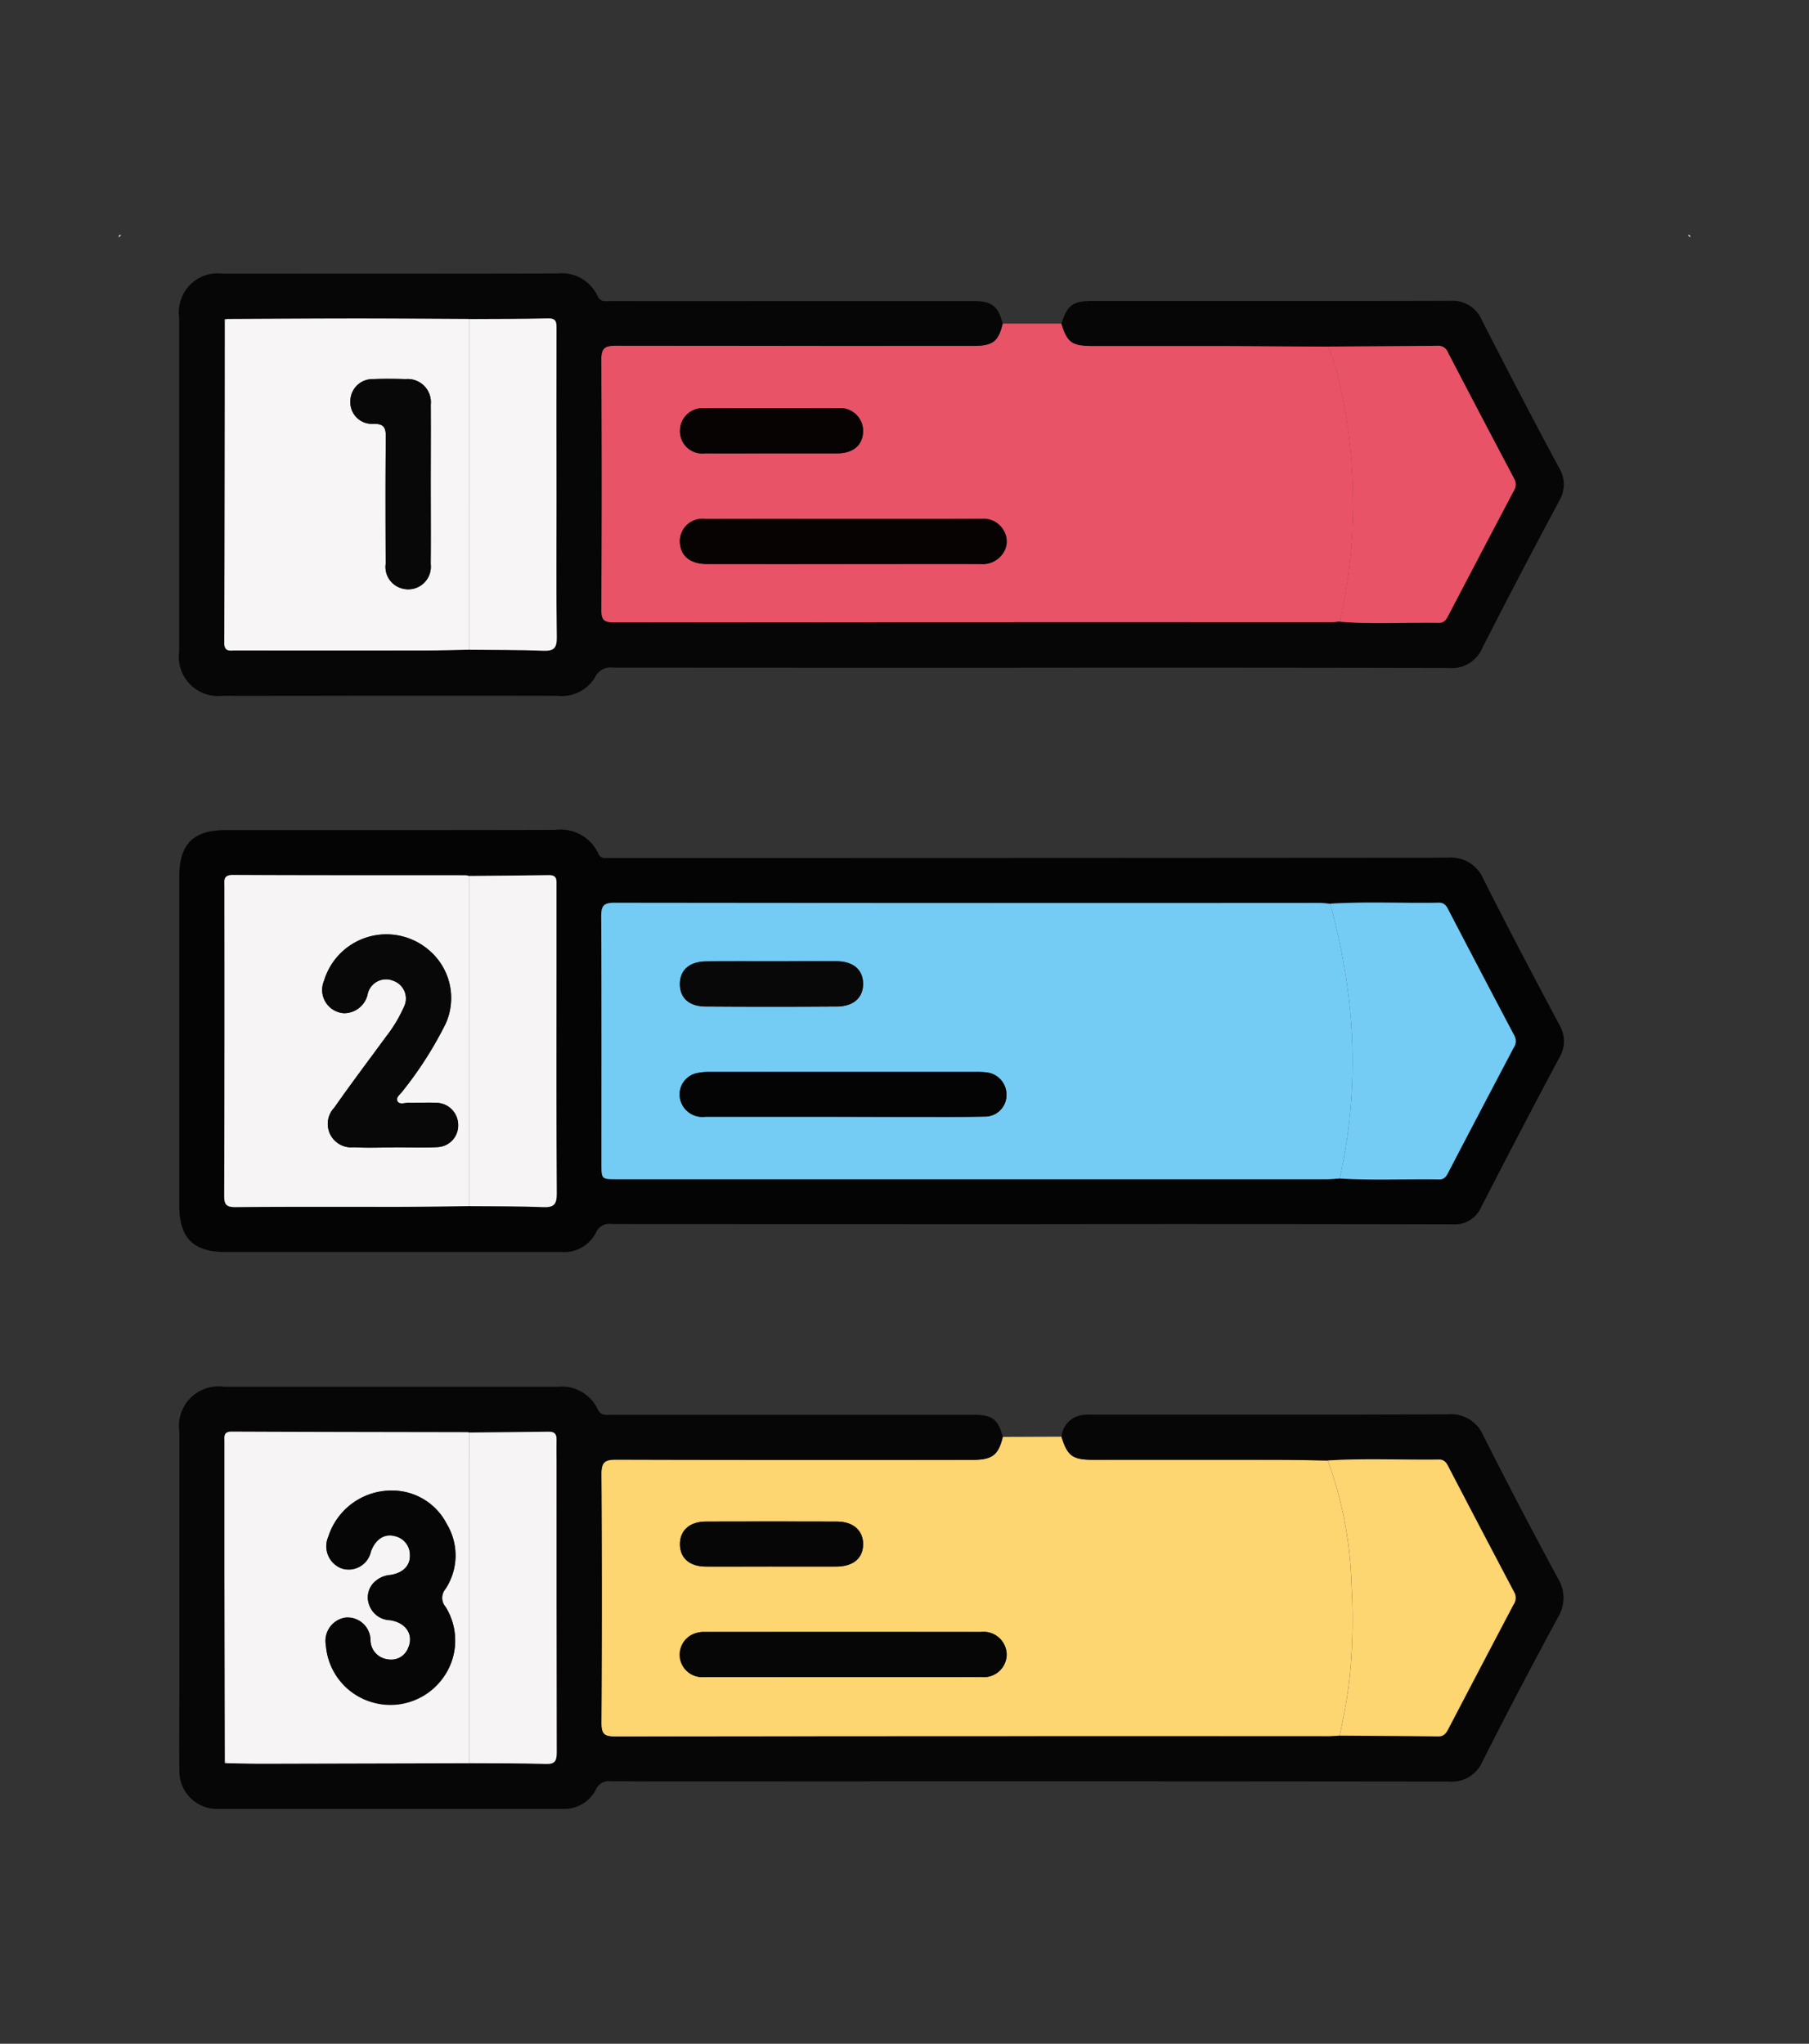
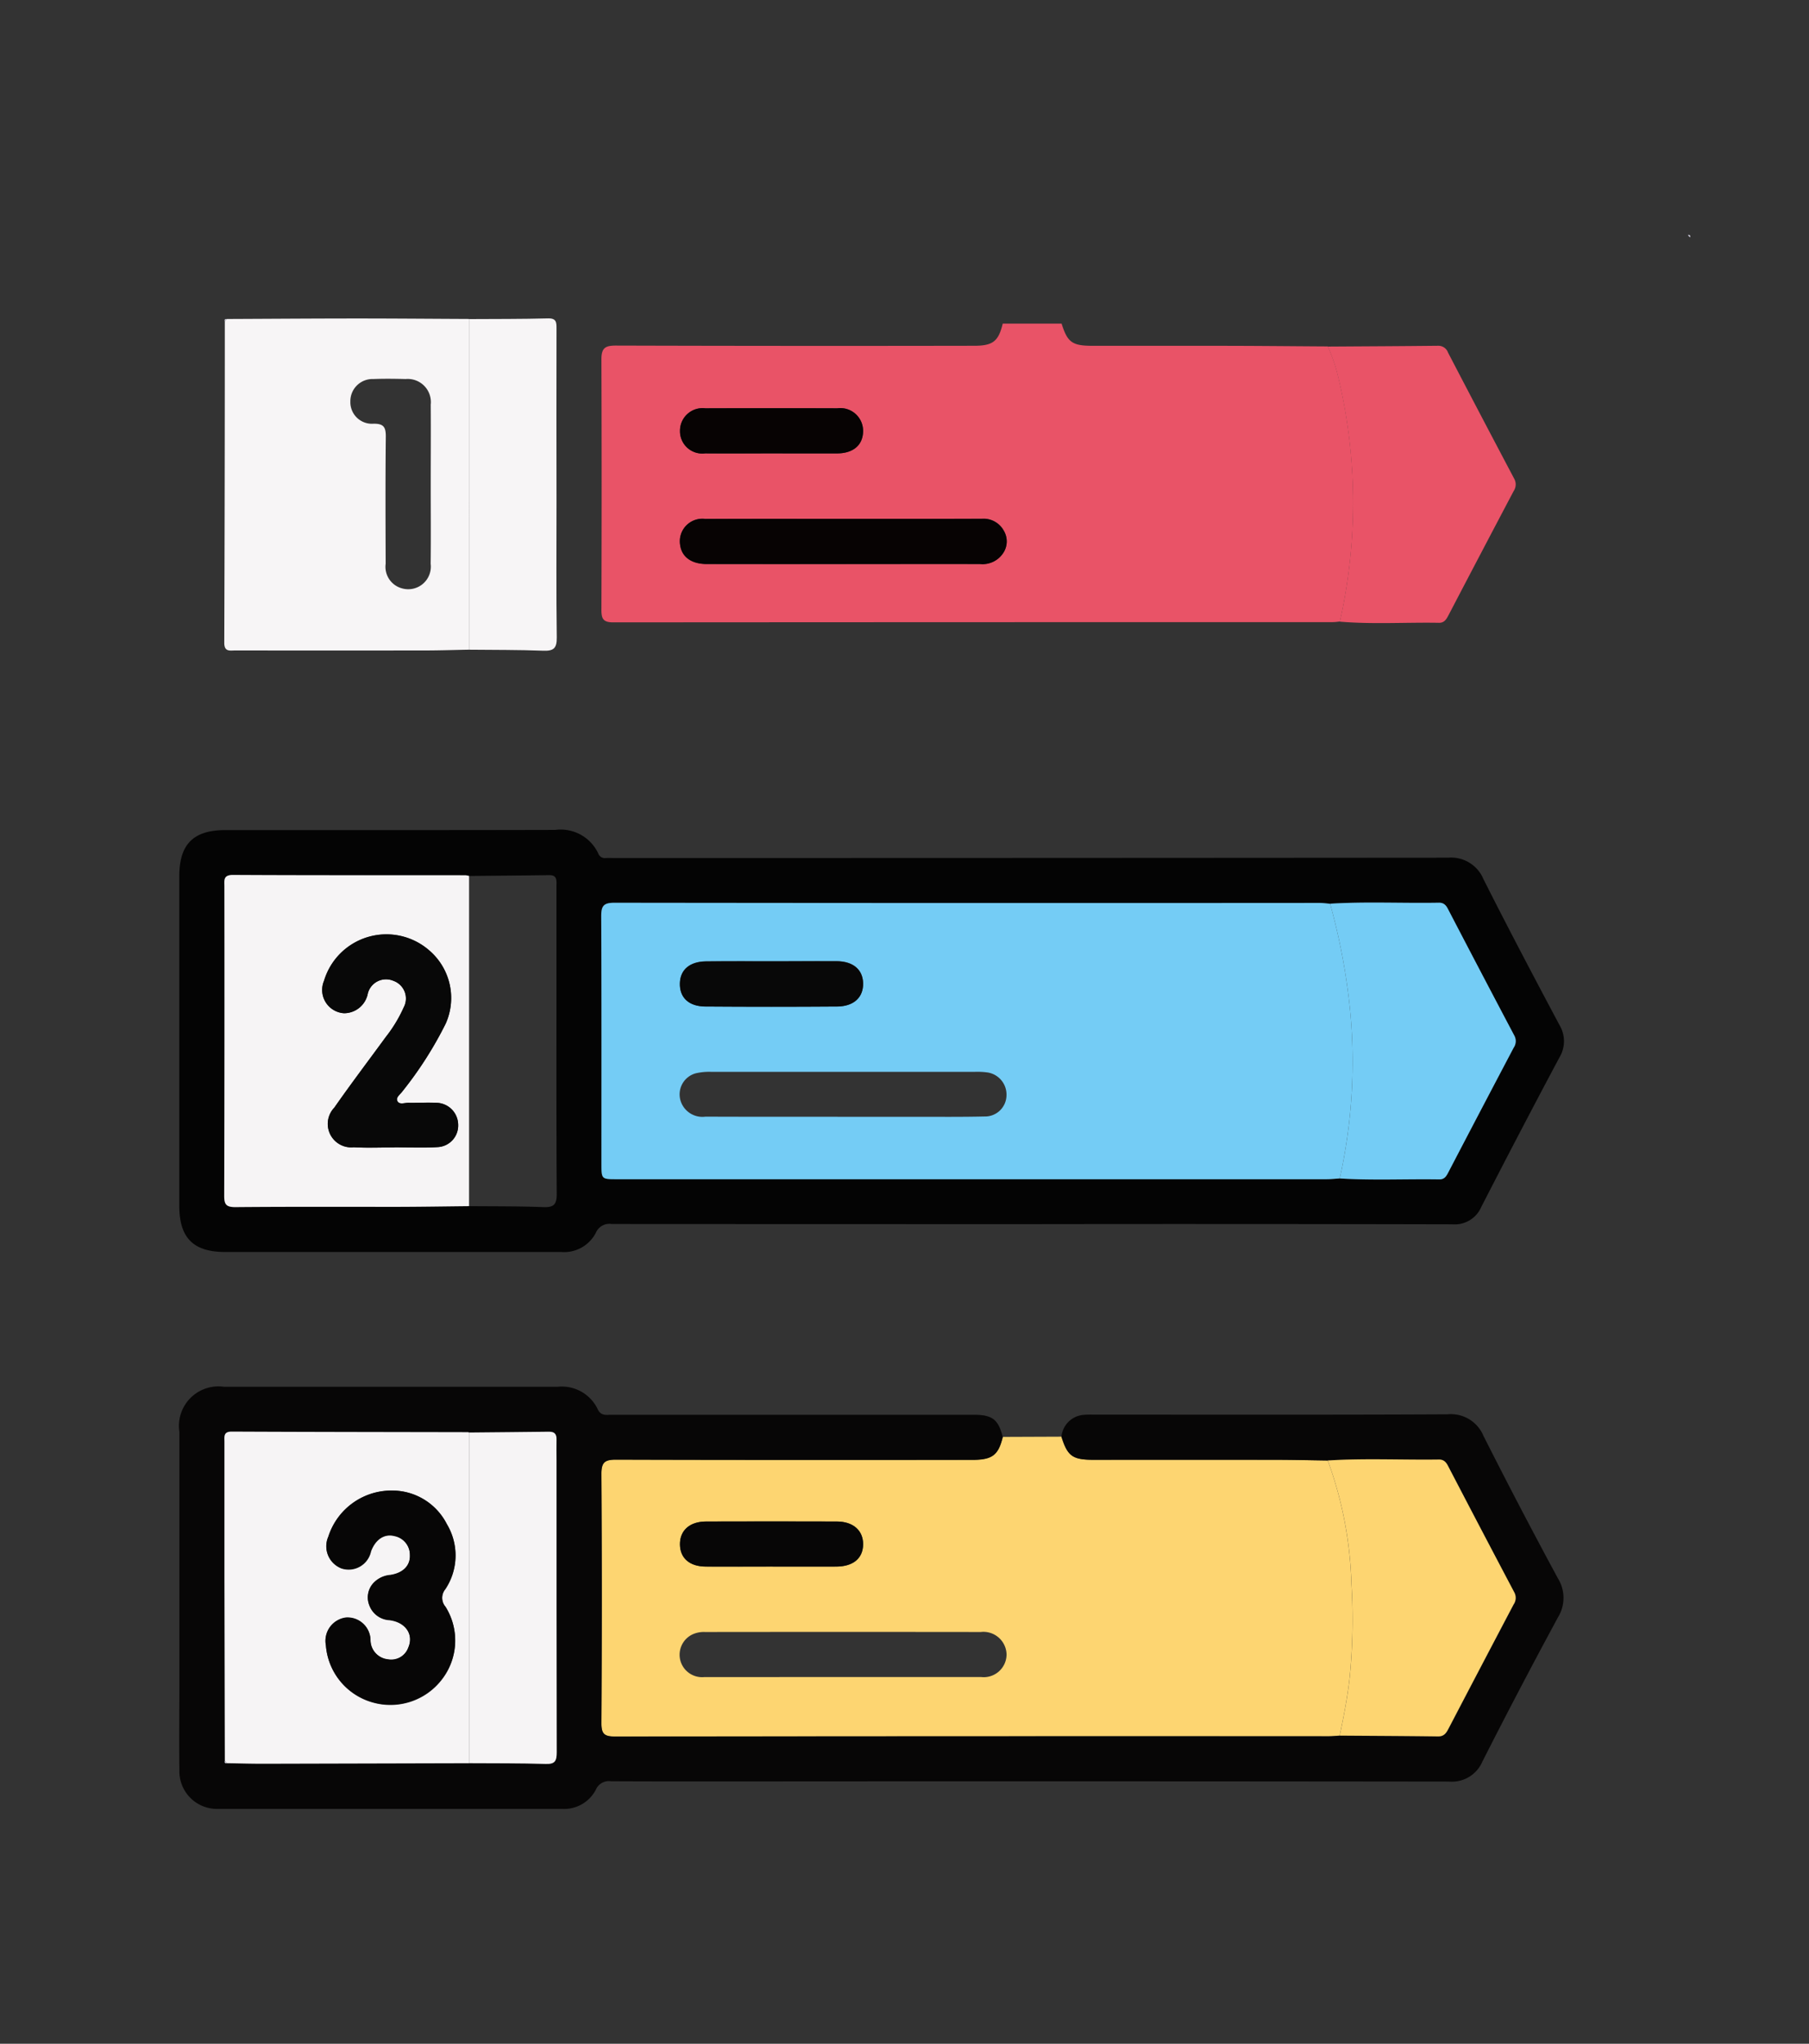
<svg xmlns="http://www.w3.org/2000/svg" width="77" height="87" viewBox="0 0 77 87">
  <rect x="0" y="0" width="77" height="87" fill="#333333" stroke="none" />
  <g transform="translate(-40 -1262.076)">
    <rect width="77" height="87" transform="translate(40 1262.076)" fill="rgba(230,0,18,0)" />
    <g transform="translate(-2757.014 2430.076)">
-       <path d="M2802.175-1157.995l-.1.1Q2802.044-1158.024,2802.175-1157.995Z" transform="translate(0)" fill="#dad7e8" />
+       <path d="M2802.175-1157.995Q2802.044-1158.024,2802.175-1157.995Z" transform="translate(0)" fill="#dad7e8" />
      <path d="M3455.981-1157.892l-.1-.1C3455.967-1158.014,3456-1157.98,3455.981-1157.892Z" transform="translate(-587.026)" fill="#dad7e8" />
      <path d="M3020.205-657.173l2.5-.01c.26.826.471.982,1.358.983q3.871,0,7.741,0c.746,0,1.492.019,2.238.029a16.7,16.7,0,0,1,1.007,5.254,24.98,24.98,0,0,1-.073,3.966c-.09.842-.254,1.666-.426,2.492-.152.009-.3.026-.456.026q-15.2,0-30.4.011c-.449,0-.576-.116-.574-.567q.026-5.306,0-10.612c0-.506.155-.612.633-.61,5.05.017,10.1.011,15.151.01C3019.758-656.2,3020.017-656.4,3020.205-657.173Zm-6.837,10.221c1.973,0,3.946,0,5.918,0a.97.97,0,0,0,1.084-.959.984.984,0,0,0-1.1-.957q-5.867-.007-11.735,0a1.172,1.172,0,0,0-.5.087.959.959,0,0,0-.559,1.088.957.957,0,0,0,1.018.744C3009.456-646.949,3011.412-646.952,3013.368-646.952Zm-3-4.7c.918,0,1.836,0,2.754,0,.722,0,1.137-.356,1.142-.946s-.421-.971-1.122-.973q-2.78-.008-5.56,0c-.7,0-1.12.383-1.113.98.008.579.408.933,1.094.939C3008.5-651.646,3009.431-651.653,3010.366-651.653Z" transform="translate(-180.512 -449.66)" fill="#fdd571" />
      <path d="M3020.2-1121.033l2.506,0c.252.8.449.944,1.32.945,1.78,0,3.559,0,5.338,0,1.558,0,3.117.017,4.675.026a7.589,7.589,0,0,1,.381,1.05,22.744,22.744,0,0,1,.626,3.844,22.988,22.988,0,0,1-.494,6.817c-.1.009-.2.025-.3.025q-15.313,0-30.628.01c-.422,0-.507-.144-.506-.529q.018-5.335,0-10.67c0-.489.17-.584.62-.583q7.606.022,15.212.008C3019.776-1120.084,3020.017-1120.27,3020.2-1121.033Zm-6.8,8.309c-1.956,0-3.912,0-5.868,0a.958.958,0,0,0-1.058,1.121c.073.5.479.8,1.131.8q3.164.006,6.327,0c1.769,0,3.537,0,5.306,0a1.048,1.048,0,0,0,.971-.448.891.891,0,0,0,.04-.968.981.981,0,0,0-.931-.511Q3016.355-1112.719,3013.4-1112.724Zm-3.056-2.785c.935,0,1.87,0,2.805,0,.687,0,1.094-.349,1.108-.927a.97.97,0,0,0-1.1-.993q-2.806-.008-5.611,0a.962.962,0,0,0-1.082.958.95.95,0,0,0,1.073.961C3008.469-1115.5,3009.4-1115.509,3010.34-1115.509Z" transform="translate(-180.505 -33.191)" fill="#e95367" />
-       <path d="M2862.351-1139.877c-.18.763-.421.949-1.257.949q-7.606,0-15.212-.008c-.45,0-.622.094-.62.583q.029,5.335,0,10.67c0,.385.084.53.506.529q15.313-.018,30.627-.01c.1,0,.2-.016.3-.025,1.407.118,2.816.025,4.224.049.225,0,.315-.156.405-.33q1.381-2.643,2.772-5.282a.5.5,0,0,0,.022-.52q-1.419-2.681-2.818-5.372a.435.435,0,0,0-.427-.289c-1.563.016-3.126.024-4.69.034-1.558-.009-3.117-.022-4.675-.026-1.78,0-3.559,0-5.338,0-.871,0-1.068-.144-1.32-.945.257-.8.485-.971,1.322-.971,5.071,0,10.143.006,15.214-.008a1.369,1.369,0,0,1,1.37.837q1.608,3.157,3.281,6.281a1.333,1.333,0,0,1,.009,1.389c-1.113,2.084-2.212,4.175-3.281,6.281a1.4,1.4,0,0,1-1.418.842q-9.853-.022-19.707-.009-7.939,0-15.878-.006a.723.723,0,0,0-.763.416,1.652,1.652,0,0,1-1.608.784q-5.335-.009-10.67,0c-1.191,0-2.383.005-3.574,0a1.67,1.67,0,0,1-1.849-1.872q0-7.123,0-14.246a1.656,1.656,0,0,1,1.855-1.854c4.748,0,9.5.006,14.244-.007a1.681,1.681,0,0,1,1.707.956c.134.283.351.219.558.219q3.293.005,6.586,0,4.417,0,8.833,0C2861.885-1140.843,2862.165-1140.625,2862.351-1139.877Zm-22.711-.194c-1.575-.008-3.15-.022-4.725-.021-1.863,0-3.726.014-5.588.022-.082-.014-.1.025-.084.1q-.009,6.841-.024,13.682c0,.4.241.328.47.328q4.058,0,8.117,0c.611,0,1.222-.022,1.833-.033,1.051.011,2.1,0,3.153.044.44.017.585-.1.579-.562-.026-1.919-.011-3.838-.011-5.757q0-3.694,0-7.388c0-.263,0-.451-.363-.441C2841.88-1140.073,2840.759-1140.079,2839.64-1140.071Z" transform="translate(-22.659 -14.347)" fill="#060606" />
      <path d="M2876.162-674.933c-.746-.01-1.492-.028-2.238-.029q-3.87-.005-7.741,0c-.887,0-1.1-.157-1.358-.983a1.028,1.028,0,0,1,.964-.932c.152-.014.306-.009.459-.009,5,0,10.007.012,15.01-.013a1.5,1.5,0,0,1,1.529.917q1.539,3.049,3.163,6.055a1.577,1.577,0,0,1,.011,1.667q-1.65,3.049-3.218,6.141a1.409,1.409,0,0,1-1.414.854q-14.525-.018-29.05-.008c-2.212,0-4.425.005-6.637-.006a.6.6,0,0,0-.635.358,1.517,1.517,0,0,1-1.427.819q-7.326,0-14.653,0a1.6,1.6,0,0,1-1.647-1.648c-.016-1.242,0-2.485,0-3.727q0-5.336,0-10.672a1.682,1.682,0,0,1,1.9-1.922q7.1,0,14.193,0a1.693,1.693,0,0,1,1.713.956c.141.3.38.235.605.235q6.969,0,13.938,0c.493,0,.987,0,1.481,0,.781.007,1.025.2,1.218.95-.188.774-.447.973-1.3.973-5.051,0-10.1.007-15.151-.01-.479,0-.636.1-.633.61q.033,5.306,0,10.612c0,.451.125.568.574.567q15.2-.02,30.4-.011c.152,0,.3-.017.456-.026,1.394.01,2.787.015,4.181.034.256,0,.35-.142.449-.333q1.378-2.645,2.769-5.283a.492.492,0,0,0,.029-.519q-1.419-2.681-2.816-5.373c-.086-.165-.184-.281-.383-.278C2879.32-674.951,2877.74-675.029,2876.162-674.933Zm-36.553-1.189a.176.176,0,0,0-.049-.015c-3.352-.007-6.7-.01-10.054-.025-.362,0-.31.217-.31.435q0,2.885,0,5.769.005,3.905.017,7.81c-.018.073,0,.112.084.1.508.008,1.015.024,1.522.023q4.4-.008,8.791-.022c1.086.007,2.173,0,3.258.032.4.013.47-.128.469-.494-.013-4.144-.008-8.288-.008-12.432,0-.289-.007-.578,0-.866.006-.224-.062-.353-.314-.35C2841.881-676.142,2840.745-676.134,2839.609-676.123Z" transform="translate(-22.63 -430.896)" fill="#070606" />
      <path d="M2863.636-893.264q-8.96,0-17.919-.005a.623.623,0,0,0-.675.375,1.524,1.524,0,0,1-1.479.817c-1.361,0-2.723,0-4.084,0q-5.105,0-10.21,0c-1.36,0-1.956-.6-1.957-1.96q0-7.021,0-14.042c0-1.358.6-1.958,1.962-1.959,4.68,0,9.36.005,14.039-.007a1.769,1.769,0,0,1,1.835,1.009.294.294,0,0,0,.321.188c.136-.006.272,0,.408,0q17.715,0,35.43-.014a1.493,1.493,0,0,1,1.52.922c1.049,2.078,2.133,4.139,3.228,6.194a1.337,1.337,0,0,1,0,1.39q-1.689,3.172-3.329,6.37a1.225,1.225,0,0,1-1.218.73Q2872.571-893.276,2863.636-893.264Zm-23.992-.765c1.053.01,2.106,0,3.158.041.444.017.578-.105.575-.564-.02-3.214-.011-6.429-.011-9.643q0-1.735,0-3.47c0-.22.041-.46-.309-.455-1.138.016-2.276.024-3.413.035a.762.762,0,0,0-.149-.03c-3.3,0-6.6,0-9.9-.014-.422,0-.365.231-.365.486q0,6.584-.008,13.168c0,.373.082.49.474.486,2.3-.02,4.593-.006,6.889-.011C2837.605-894,2838.625-894.019,2839.645-894.029Zm37.061-1.179c1.41.088,2.822.012,4.232.04.237,0,.313-.15.4-.322q1.38-2.646,2.771-5.286a.491.491,0,0,0,.024-.518q-1.42-2.682-2.819-5.376c-.085-.164-.176-.28-.381-.276-1.547.028-3.094-.052-4.64.042-.151-.012-.3-.034-.455-.034q-15.007,0-30.015-.007c-.469,0-.557.149-.555.581.017,3.506.009,7.011.009,10.517,0,.668,0,.669.648.669q15.11,0,30.22,0C2876.334-895.176,2876.52-895.2,2876.706-895.208Z" transform="translate(-22.666 -222.627)" fill="#040404" />
      <path d="M3305.892-647.691c1.578-.1,3.158-.018,4.737-.041.2,0,.3.114.383.278q1.4,2.69,2.816,5.373a.492.492,0,0,1-.029.519q-1.389,2.639-2.769,5.283c-.1.192-.194.337-.45.333-1.393-.019-2.787-.024-4.18-.034.171-.825.335-1.649.426-2.492a25.008,25.008,0,0,0,.073-3.966A16.688,16.688,0,0,0,3305.892-647.691Z" transform="translate(-452.36 -458.138)" fill="#fdd571" />
-       <path d="M3042.781-573.916c-1.956,0-3.912,0-5.867,0a.958.958,0,0,1-1.018-.744.959.959,0,0,1,.559-1.088,1.174,1.174,0,0,1,.5-.087q5.867,0,11.735,0a.984.984,0,0,1,1.1.957.971.971,0,0,1-1.084.959C3046.727-573.913,3044.754-573.916,3042.781-573.916Z" transform="translate(-209.924 -522.696)" fill="#060606" />
      <path d="M3039.827-619.965c-.935,0-1.87.006-2.805,0-.686-.006-1.086-.36-1.094-.939-.008-.6.412-.977,1.113-.98q2.78-.009,5.56,0c.7,0,1.127.382,1.123.973s-.42.941-1.142.946C3041.663-619.96,3040.745-619.965,3039.827-619.965Z" transform="translate(-209.972 -481.348)" fill="#070606" />
      <path d="M3305.889-1111.76c1.564-.01,3.127-.017,4.69-.034a.435.435,0,0,1,.427.289q1.4,2.69,2.818,5.372a.5.5,0,0,1-.022.52q-1.392,2.637-2.772,5.282c-.091.174-.181.334-.406.33-1.408-.025-2.817.069-4.224-.049a22.988,22.988,0,0,0,.494-6.817,22.744,22.744,0,0,0-.626-3.844A7.6,7.6,0,0,0,3305.889-1111.76Z" transform="translate(-452.357 -41.487)" fill="#e95367" />
      <path d="M3042.832-1039.7q2.959,0,5.918,0a.98.98,0,0,1,.931.51.89.89,0,0,1-.04.968,1.048,1.048,0,0,1-.971.448c-1.769-.005-3.538,0-5.306,0q-3.163,0-6.327,0c-.653,0-1.059-.3-1.131-.8a.958.958,0,0,1,1.058-1.121C3038.92-1039.706,3040.876-1039.7,3042.832-1039.7Z" transform="translate(-209.941 -106.214)" fill="#070303" />
      <path d="M3039.81-1083.872c-.935,0-1.87.005-2.805,0a.95.95,0,0,1-1.073-.961.962.962,0,0,1,1.082-.958q2.806-.009,5.612,0a.97.97,0,0,1,1.1.993c-.015.578-.421.923-1.108.927C3041.681-1083.868,3040.746-1083.872,3039.81-1083.872Z" transform="translate(-209.975 -64.828)" fill="#070303" />
      <path d="M2856.465-1109.044c-.611.011-1.222.032-1.833.033q-4.058.005-8.116,0c-.229,0-.471.07-.47-.328q.023-6.841.023-13.682l.084-.1c1.863-.008,3.726-.022,5.588-.022,1.575,0,3.15.014,4.725.021Zm-1.631-7.013c0-1.139.009-2.277,0-3.416a.985.985,0,0,0-1.066-1.092c-.458-.012-.918-.018-1.376,0a.943.943,0,0,0-.979.96.918.918,0,0,0,.985.942c.444-.006.528.158.524.562-.02,1.8-.012,3.6-.006,5.4a.949.949,0,0,0,.7,1.048.962.962,0,0,0,1.215-1.046C2854.844-1113.814,2854.834-1114.936,2854.834-1116.057Z" transform="translate(-39.486 -31.3)" fill="#f7f5f6" />
      <path d="M2948.048-1109.127q0-7.037,0-14.074c1.12-.007,2.24,0,3.36-.03.366-.009.363.178.363.441q-.007,3.694,0,7.388c0,1.919-.015,3.839.011,5.757.006.462-.139.578-.579.561C2950.151-1109.124,2949.1-1109.116,2948.048-1109.127Z" transform="translate(-131.069 -31.216)" fill="#f7f5f6" />
      <path d="M2846.3-1122.943l-.084.1C2846.2-1122.918,2846.222-1122.957,2846.3-1122.943Z" transform="translate(-39.637 -31.474)" fill="#dbd8e9" />
      <path d="M2856.5-645.177q-4.4.011-8.791.022c-.508,0-1.015-.015-1.522-.023l-.084-.1q-.008-3.905-.017-7.81,0-2.885,0-5.769c0-.218-.052-.437.31-.435,3.352.016,6.7.018,10.054.025a.178.178,0,0,1,.049.015Q2856.5-652.215,2856.5-645.177Zm-3.168-11.6a2.822,2.822,0,0,0-2.824,1.969,1.006,1.006,0,0,0,.561,1.345.973.973,0,0,0,1.256-.726c.19-.508.564-.763,1-.651a.816.816,0,0,1,.657.807c.022.452-.29.771-.833.853a1.114,1.114,0,0,0-.719.342.9.9,0,0,0-.173.954.961.961,0,0,0,.855.623c.692.088,1.041.619.8,1.173a.768.768,0,0,1-.858.5.829.829,0,0,1-.75-.827.977.977,0,0,0-1.047-.952,1,1,0,0,0-.852,1.181,2.737,2.737,0,0,0,1.961,2.418,2.758,2.758,0,0,0,2.966-.957,2.7,2.7,0,0,0,.166-3.1.583.583,0,0,1-.008-.755,2.585,2.585,0,0,0,.067-2.76A2.611,2.611,0,0,0,2853.33-656.78Z" transform="translate(-39.518 -447.766)" fill="#f6f4f5" />
      <path d="M2948.05-645.136q0-7.037,0-14.075c1.136-.011,2.272-.02,3.408-.035.253,0,.321.125.314.35-.008.288,0,.577,0,.866,0,4.144,0,8.288.008,12.432,0,.366-.071.507-.469.494C2950.222-645.139,2949.136-645.128,2948.05-645.136Z" transform="translate(-131.069 -447.808)" fill="#f6f4f5" />
      <path d="M2846.219-522.089l.084.1C2846.221-521.977,2846.2-522.016,2846.219-522.089Z" transform="translate(-39.636 -570.954)" fill="#dbd8e9" />
      <path d="M3034.559-867.967c-.186.011-.372.032-.557.032q-15.11,0-30.22,0c-.648,0-.648,0-.648-.669,0-3.506.007-7.012-.009-10.517,0-.432.086-.581.555-.581q15.007.019,30.015.007c.152,0,.3.022.455.035a27.109,27.109,0,0,1,.845,4.477A22.835,22.835,0,0,1,3034.559-867.967Zm-21.131-2.625q1.5,0,3.008,0c1,0,2.006.01,3.008-.013a.912.912,0,0,0,.93-.893.952.952,0,0,0-.844-.986,3.285,3.285,0,0,0-.508-.021q-5.609,0-11.218,0a2.5,2.5,0,0,0-.655.062.929.929,0,0,0-.65,1.16.973.973,0,0,0,1.066.685C3009.519-870.59,3011.473-870.594,3013.428-870.592Zm-3.029-6.619c-.935,0-1.87-.006-2.805,0-.694.006-1.1.348-1.119.92-.021.612.367,1,1.086,1q2.806.022,5.611,0c.713-.005,1.117-.4,1.1-1-.019-.573-.426-.92-1.116-.927C3012.236-877.218,3011.317-877.211,3010.4-877.211Z" transform="translate(-180.519 -249.868)" fill="#74ccf5" />
      <path d="M2856.441-877.184c-1.02.01-2.039.028-3.058.03-2.3,0-4.593-.009-6.889.011-.392,0-.475-.113-.474-.486q.019-6.584.008-13.168c0-.255-.056-.488.365-.486,3.3.018,6.6.011,9.9.014a.759.759,0,0,1,.149.03Zm-3.174-2.5v-.006c.612,0,1.225.03,1.835-.009a.918.918,0,0,0,.876-.948.944.944,0,0,0-.947-.938c-.39-.018-.782.01-1.173,0-.16,0-.385.094-.466-.073s.13-.291.221-.425a16.062,16.062,0,0,0,1.833-2.871,2.667,2.667,0,0,0-.693-3.113,2.771,2.771,0,0,0-4.485,1.29.993.993,0,0,0,.85,1.378,1.03,1.03,0,0,0,1.015-.84.8.8,0,0,1,1.087-.54.8.8,0,0,1,.441,1.13,5.949,5.949,0,0,1-.764,1.262c-.732,1-1.482,1.991-2.192,3.008a1,1,0,0,0,.828,1.686C2852.11-879.657,2852.689-879.683,2853.267-879.683Z" transform="translate(-39.462 -239.472)" fill="#f6f4f5" />
      <path d="M3307.265-868.017a22.828,22.828,0,0,0,.435-7.219,27.134,27.134,0,0,0-.845-4.477c1.546-.094,3.094-.014,4.64-.042.2,0,.3.112.381.276q1.4,2.692,2.818,5.376a.49.49,0,0,1-.024.518q-1.392,2.64-2.771,5.286c-.09.172-.166.327-.4.322C3310.086-868,3308.675-867.929,3307.265-868.017Z" transform="translate(-453.225 -249.818)" fill="#74ccf5" />
-       <path d="M2948.043-877.107v-14.056c1.138-.011,2.276-.018,3.413-.035.35,0,.309.235.309.455q0,1.735,0,3.47c0,3.214-.01,6.429.011,9.643,0,.458-.131.581-.576.564C2950.15-877.107,2949.1-877.1,2948.043-877.107Z" transform="translate(-131.064 -239.549)" fill="#f6f4f5" />
-       <path d="M2901.978-1093.526c0,1.121.01,2.243,0,3.365a.963.963,0,0,1-1.216,1.046.949.949,0,0,1-.7-1.048c-.006-1.8-.014-3.6.006-5.4,0-.4-.08-.568-.524-.562a.918.918,0,0,1-.986-.942.943.943,0,0,1,.979-.96c.458-.021.917-.015,1.376,0a.985.985,0,0,1,1.066,1.092C2901.987-1095.8,2901.978-1094.665,2901.978-1093.526Z" transform="translate(-86.631 -53.831)" fill="#080808" />
      <path d="M2891.286-634.7a2.61,2.61,0,0,1,2.224,1.428,2.584,2.584,0,0,1-.067,2.76.584.584,0,0,0,.008.755,2.7,2.7,0,0,1-.166,3.1,2.758,2.758,0,0,1-2.966.957,2.736,2.736,0,0,1-1.961-2.418,1,1,0,0,1,.853-1.181.977.977,0,0,1,1.046.952.829.829,0,0,0,.75.827.768.768,0,0,0,.858-.5c.242-.554-.106-1.085-.8-1.173a.961.961,0,0,1-.855-.623.9.9,0,0,1,.173-.954,1.112,1.112,0,0,1,.718-.342c.543-.082.855-.4.833-.853a.816.816,0,0,0-.657-.807c-.437-.112-.811.143-1,.651a.972.972,0,0,1-1.255.726,1.006,1.006,0,0,1-.561-1.345A2.822,2.822,0,0,1,2891.286-634.7Z" transform="translate(-77.474 -469.848)" fill="#070606" />
-       <path d="M3042.786-807.32c-1.955,0-3.909,0-5.864,0a.973.973,0,0,1-1.066-.685.929.929,0,0,1,.65-1.16,2.5,2.5,0,0,1,.655-.062q5.609-.005,11.218,0a3.285,3.285,0,0,1,.508.021.952.952,0,0,1,.844.986.912.912,0,0,1-.93.893c-1,.023-2.005.012-3.008.013S3043.789-807.319,3042.786-807.32Z" transform="translate(-209.877 -313.141)" fill="#040404" />
      <path d="M3039.849-855.312c.918,0,1.836-.006,2.754,0,.69.007,1.1.354,1.116.927.02.6-.385.991-1.1,1q-2.8.02-5.611,0c-.72-.006-1.107-.391-1.086-1,.02-.572.425-.914,1.119-.92C3037.979-855.318,3038.914-855.312,3039.849-855.312Z" transform="translate(-209.969 -271.767)" fill="#080808" />
      <path d="M2890.136-857.455c-.578,0-1.157.025-1.734-.006a1,1,0,0,1-.828-1.686c.71-1.017,1.461-2.006,2.192-3.008a5.938,5.938,0,0,0,.763-1.262.8.8,0,0,0-.441-1.13.8.8,0,0,0-1.087.54,1.03,1.03,0,0,1-1.015.84.993.993,0,0,1-.85-1.378,2.772,2.772,0,0,1,4.486-1.29,2.666,2.666,0,0,1,.693,3.113,16.047,16.047,0,0,1-1.833,2.871c-.091.134-.3.261-.221.425s.306.069.466.072c.391.008.783-.021,1.173,0a.944.944,0,0,1,.947.938.919.919,0,0,1-.877.948c-.609.039-1.223.009-1.834.009Z" transform="translate(-76.331 -261.7)" fill="#080808" />
    </g>
  </g>
</svg>